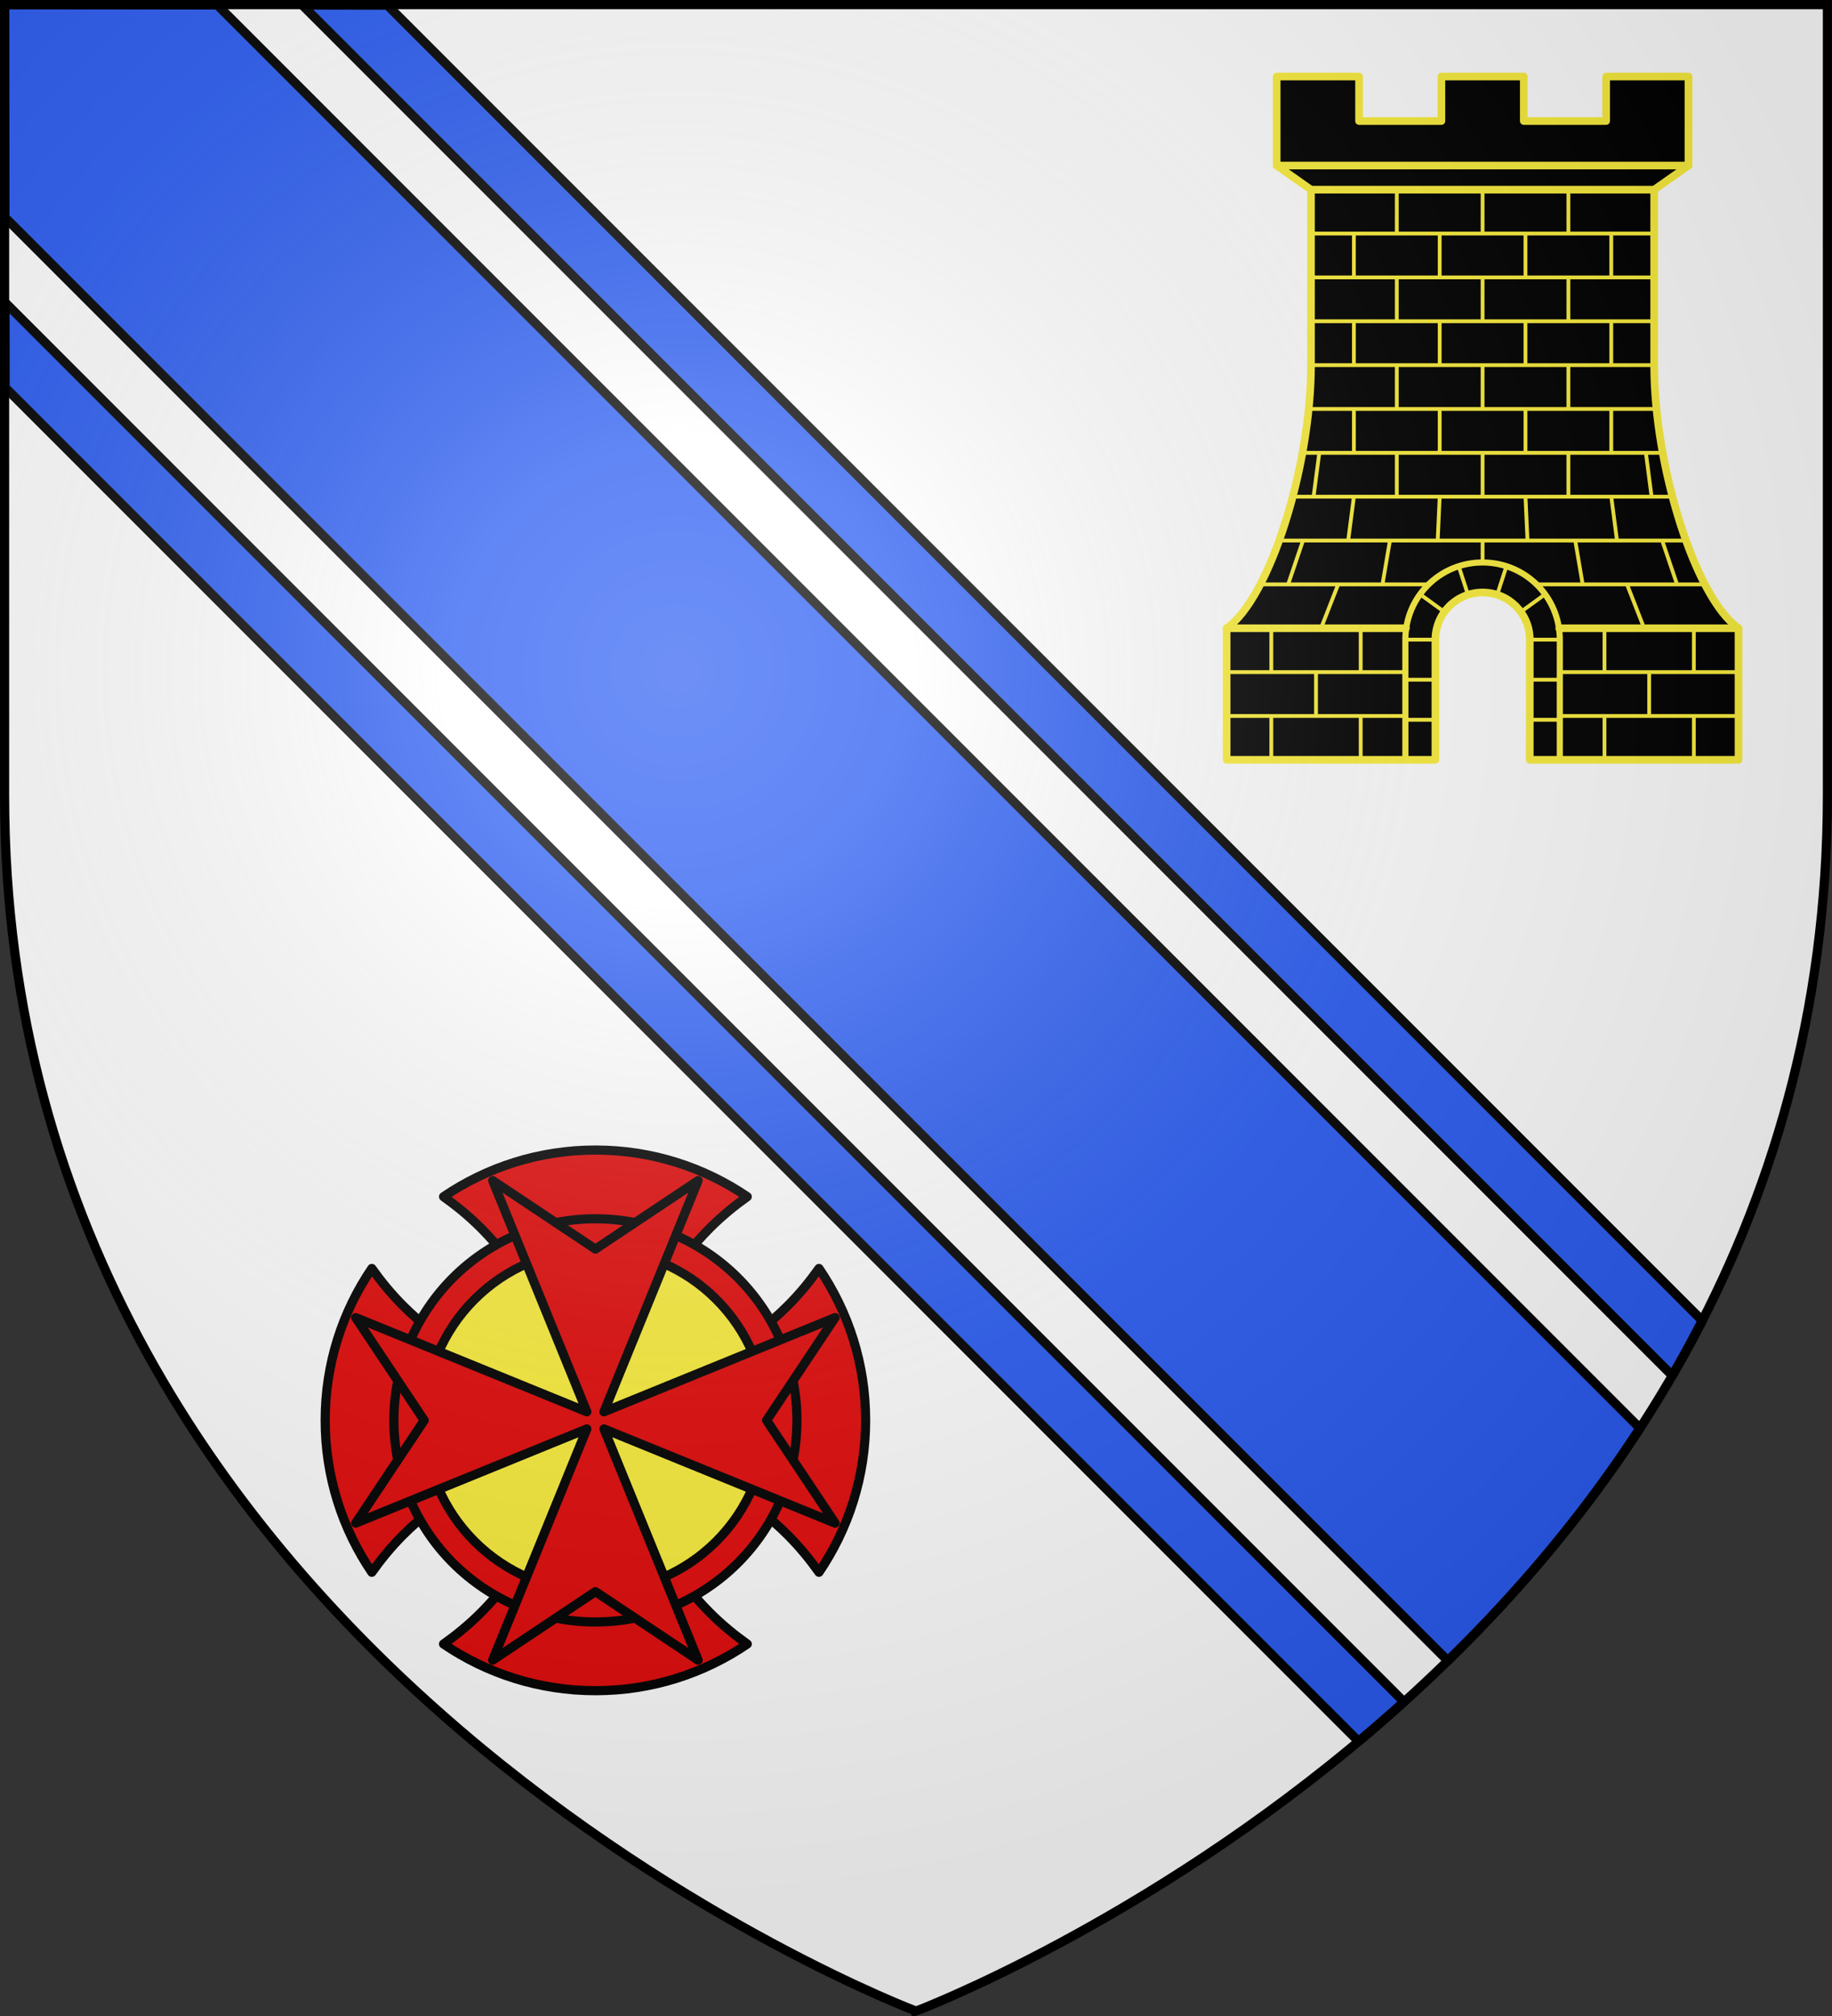
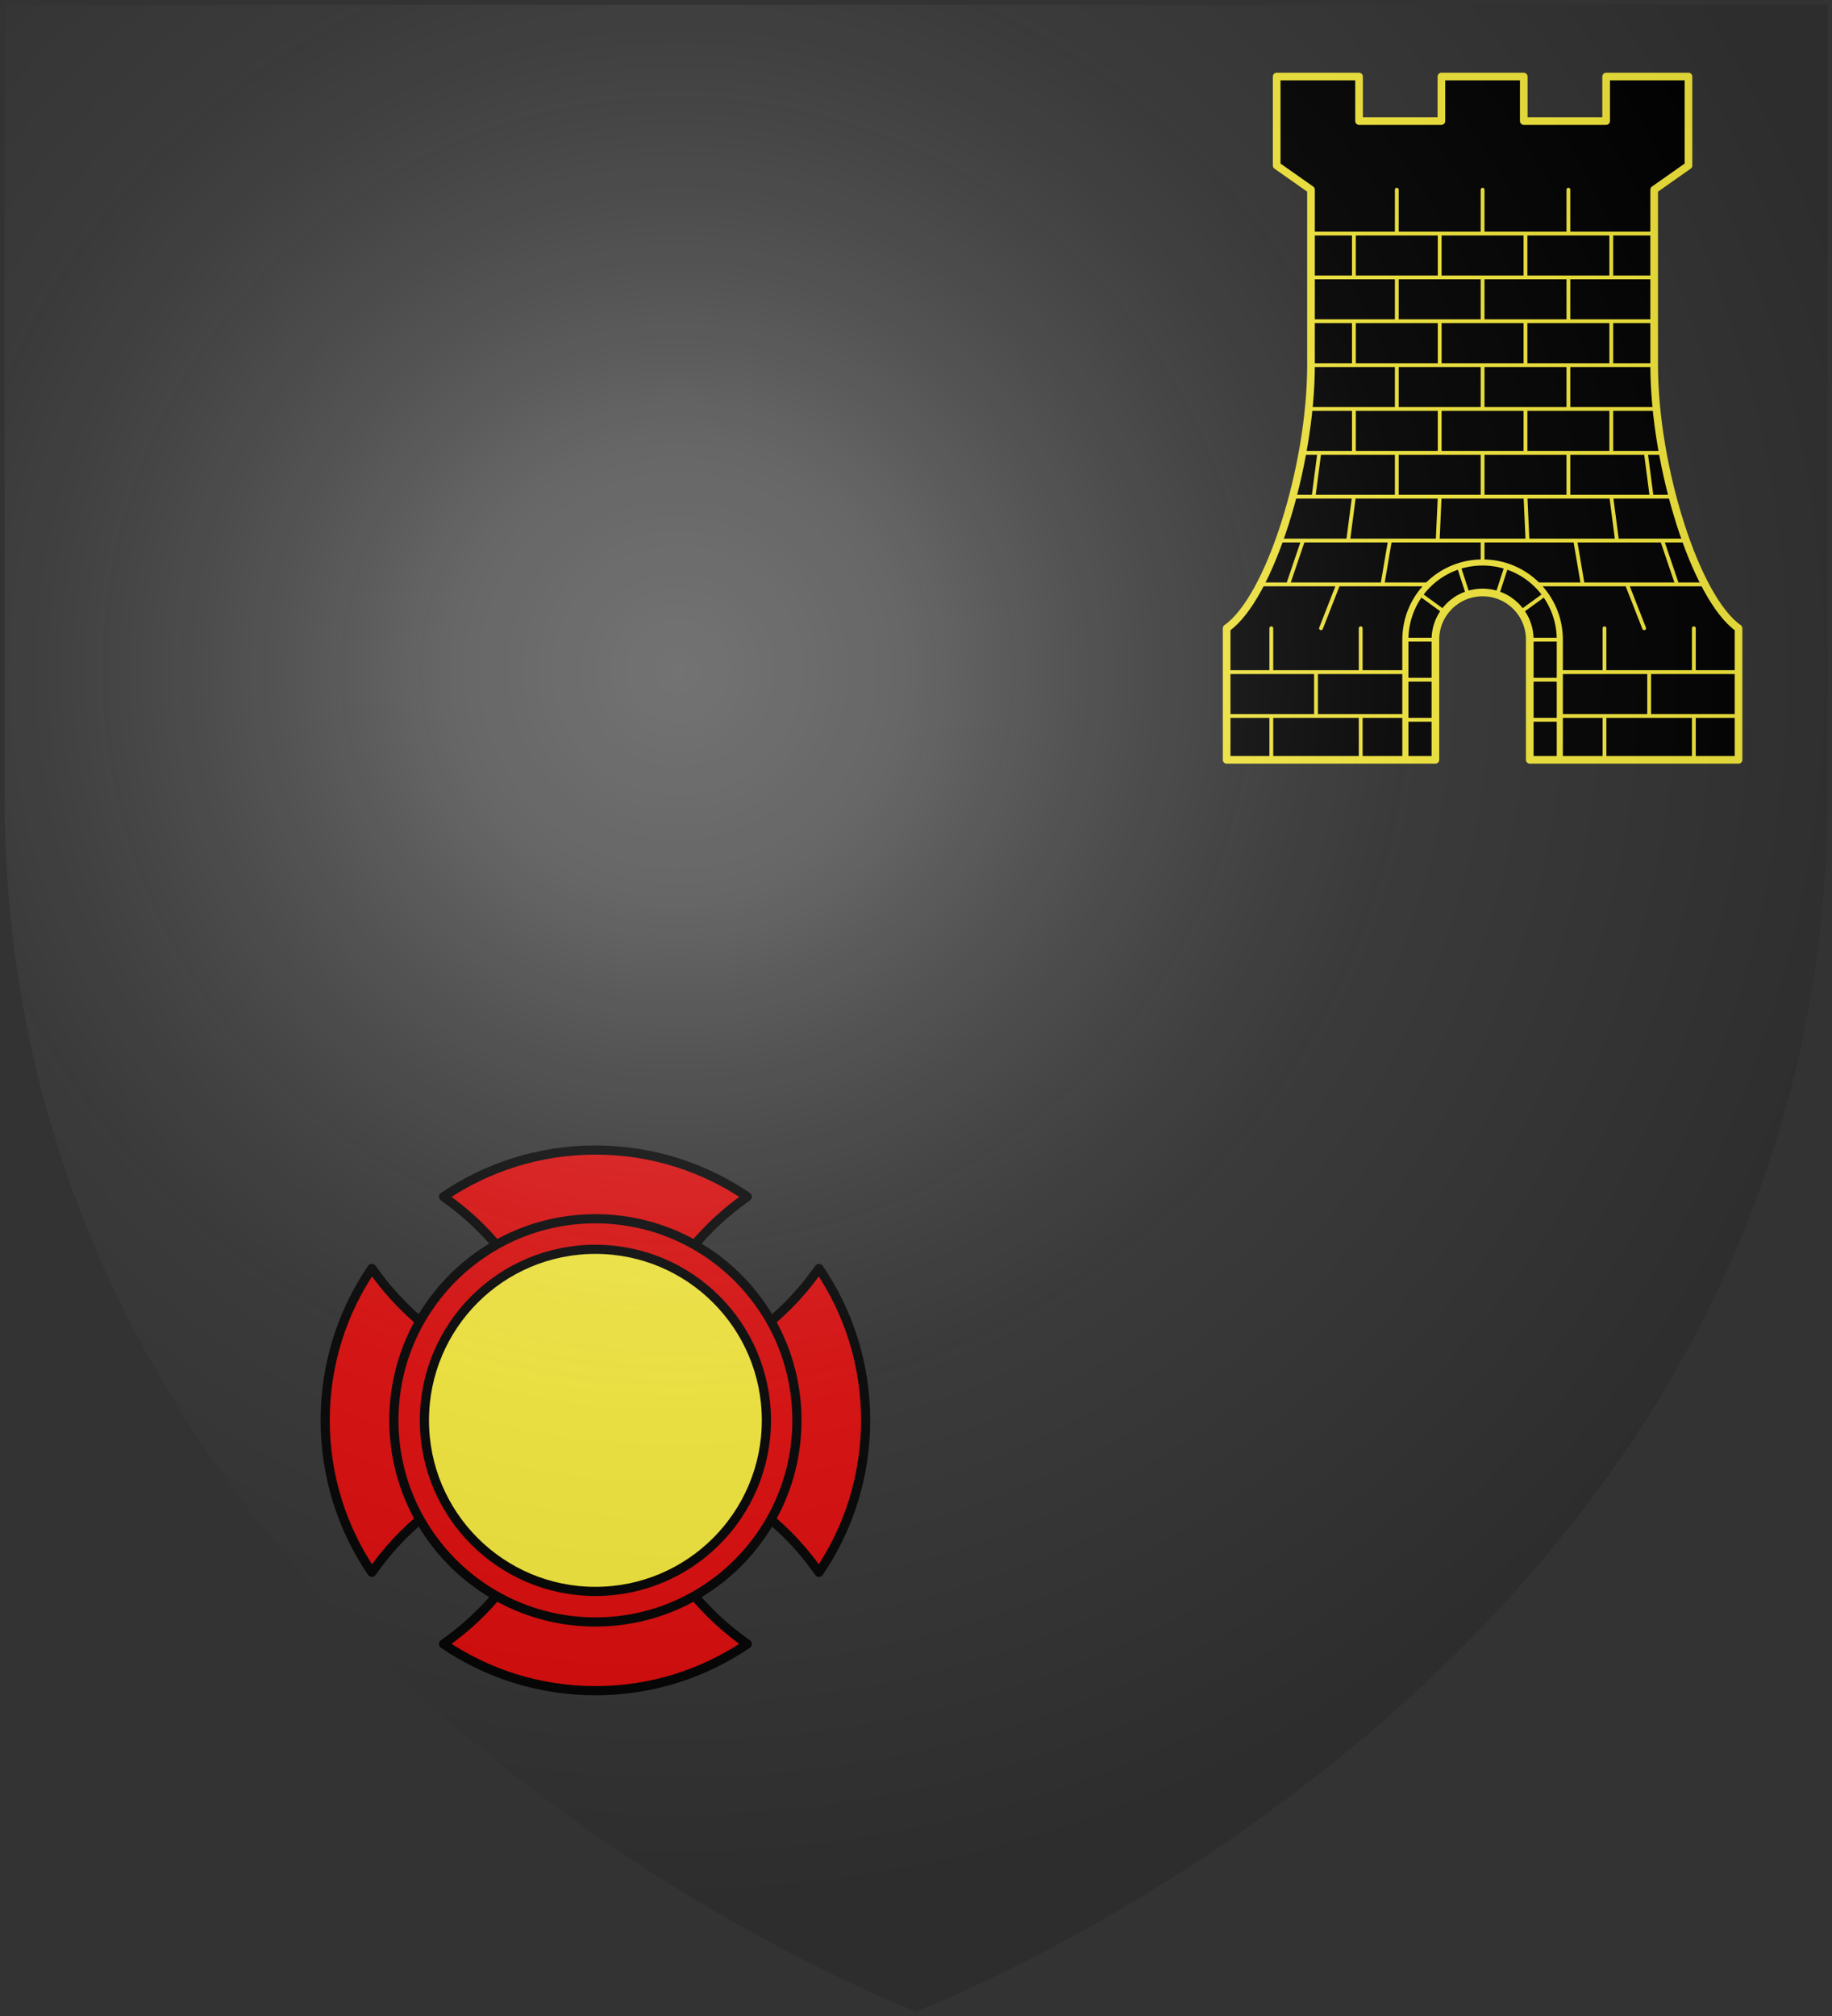
<svg xmlns="http://www.w3.org/2000/svg" width="600" height="660">
  <rect width="100%" height="100%" fill="#333333" stroke="none" />
  <radialGradient id="a" cx="221.445" cy="226.331" r="300" gradientTransform="matrix(1.353 0 0 1.349 -77.63 -85.747)" gradientUnits="userSpaceOnUse">
    <stop offset="0" stop-color="#fff" stop-opacity=".314" />
    <stop offset=".19" stop-color="#fff" stop-opacity=".251" />
    <stop offset=".6" stop-color="#6b6b6b" stop-opacity=".125" />
    <stop offset="1" stop-opacity=".125" />
  </radialGradient>
-   <path fill="#fff" fill-rule="evenodd" d="M300 658.5s298.5-112.32 298.5-397.772V1.5H1.5v259.228C1.5 546.18 300 658.5 300 658.5z" />
  <g stroke-linecap="round" stroke-linejoin="round">
    <g stroke="#000" stroke-width="3">
      <path fill="#e20909" d="M195.029 376.5c-18.434 0-35.589 5.633-49.762 15.275 4.102 2.92 8.227 6.26 12.21 10.242 23.842 23.843 27.195 52.655 27.195 52.655s-28.812-3.353-52.655-27.196c-3.982-3.982-7.323-8.107-10.241-12.208-9.643 14.172-15.276 31.269-15.276 49.703 0 18.434 5.633 35.589 15.276 49.761 2.918-4.101 6.26-8.227 10.241-12.208 23.843-23.843 52.655-27.196 52.655-27.196s-3.353 28.812-27.196 52.655c-3.982 3.982-8.107 7.323-12.209 10.241 14.173 9.643 31.328 15.276 49.762 15.276s35.53-5.633 49.703-15.276c-4.101-2.918-8.226-6.26-12.209-10.241-23.842-23.843-27.195-52.655-27.195-52.655s28.812 3.353 52.655 27.196c3.982 3.982 7.323 8.107 10.241 12.208 9.643-14.172 15.276-31.327 15.276-49.761s-5.633-35.53-15.276-49.703c-2.918 4.101-6.26 8.226-10.241 12.208-23.843 23.843-52.655 27.196-52.655 27.196s3.353-28.812 27.195-52.655c3.983-3.982 8.108-7.323 12.21-10.242-14.173-9.642-31.27-15.275-49.704-15.275z" />
      <circle cx="195" cy="465" r="66" fill="#e20909" />
      <circle cx="195" cy="465" r="56" fill="#fcef3c" />
-       <path fill="#e20909" d="m116.5 498.643 75.696-30.84-30.839 75.697L195 521.072l33.643 22.428-30.84-75.696 75.697 30.839L251.072 465l22.428-33.643-75.696 30.84 30.839-75.697L195 408.928 161.357 386.5l30.84 75.696-75.697-30.839L138.928 465z" />
-       <path fill="#2b5df2" d="m1.5 1.5.107 69.643 472.557 472.556c22.46-21.913 44.147-47.203 62.945-76.125L71.143 1.61zm97.498.15 448.7 448.7c3.4-5.861 6.678-11.857 9.818-17.993L126.854 1.695zM1.65 98.998l.045 27.856L444.94 570.098a528.396 528.396 0 0 0 14.877-12.934z" />
    </g>
    <g stroke="#fcef3c" stroke-width="4.285">
      <path fill-rule="evenodd" stroke-width="5.356" d="M1362.741 898.239c0-18.32-14.759-33.069-33.092-33.069s-33.092 14.749-33.092 33.069v84.24h-146.408v-92.235c30.084-20.943 59.165-113.178 59.165-184.471v-122.98l-24.067-16.933V503.48h57.76v31.19h57.762v-31.19h57.76v31.19h57.761v-31.19h57.761v62.381l-24.067 16.932v122.98c0 71.294 29.081 163.53 59.165 184.472v92.235h-146.408z" transform="matrix(.467 0 0 .467 -135.383 -210.066)" />
      <g fill="none">
        <g stroke-linecap="butt">
-           <path stroke-width="5.356" d="M1509.15 890.244h-125.751m-233.25 0h125.75m-66.585-307.452h240.67m-264.737-16.932h288.804" transform="matrix(.467 0 0 .467 -135.383 -210.066)" />
          <g stroke-width="2.678">
            <path d="M1209.314 705.773h240.67m-82.43 153.725h117.528m-193.339 0h-117.527m281.384-30.745 10.429 30.745m-71.399-30.745 5.215 30.745m20.056-61.49 4.01 30.745m20.257-61.49 4.011 30.745m-88.446 0 1.404 30.745m-31.488 0v15.373m30.084-107.608v30.745m-60.168-30.745v30.745m120.336-30.745v30.745m-180.503-30.745v30.745m120.335-92.235v30.745m-60.168-30.745v30.745m120.336-30.745v30.745m-180.503-30.745v30.745m30.084 61.49v30.745m60.167-30.745v30.745m60.168-30.745v30.745m-120.335-92.235v30.745m60.167-30.745v30.745m60.168-30.745v30.745m-120.335-92.235v30.745m60.167-30.745v30.745m60.168-30.745v30.745m82.229 153.725h-284.793m275.367-30.745h-265.941m259.122-30.745h-252.303m156.235-153.725v30.745m-60.168-30.745v30.745m120.336-30.745v30.745m-180.503-30.745v30.745m-31.689 92.235h243.88m-242.275-61.49h240.67m-240.67-30.745h240.67m-240.67-30.745h240.67m-246.286 215.215-10.429 30.745m71.4-30.745-5.215 30.745m-20.056-61.49-4.011 30.745m-20.257-61.49-4.011 30.745m58.363-215.216v30.746m60.167-30.746v30.746m60.168-30.746v30.746m-90.252 184.47-1.404 30.745m132.77 30.745 12.034 30.746m-214.598-30.746-12.033 30.746m-66.185 61.49h125.35m108.3-30.745h125.35m-94.012 30.745v30.745m0-92.235v30.745m62.675-30.745v30.745m-31.337 0v30.745m31.337 0v30.745m-233.651-30.745v30.745m0-92.235v30.745m-62.675-30.745v30.745m31.338 0v30.745m170.976 0h125.35m-359-30.745h125.348m-94.012 30.745v30.745M1362.741 954.399h21.059m-21.059-28.08h21.059m-108.302 0h21.059m49.827-79.546-6.508 20.014m33.583-.354-17.037 12.37m-43.507-32.03 6.508 20.014m-33.584-.354 17.038 12.37m59.864 19.436h21.059m-108.302 0h21.059m-21.059 56.16h21.059" transform="matrix(.467 0 0 .467 -135.383 -210.066)" />
          </g>
        </g>
        <path d="M1275.498 982.479v-84.24c0-29.979 24.152-54.113 54.151-54.113 30 0 54.15 24.134 54.15 54.113v84.24" transform="matrix(.467 0 0 .467 -135.383 -210.066)" />
      </g>
    </g>
  </g>
  <path fill="url(#a)" fill-rule="evenodd" d="M300 658.5s298.5-112.32 298.5-397.772V1.5H1.5v259.228C1.5 546.18 300 658.5 300 658.5z" />
-   <path fill="none" stroke="#000" stroke-width="3" d="M300 658.397S1.5 545.98 1.5 260.277V1.5h597v258.778c0 285.7-298.5 398.12-298.5 398.12z" />
</svg>